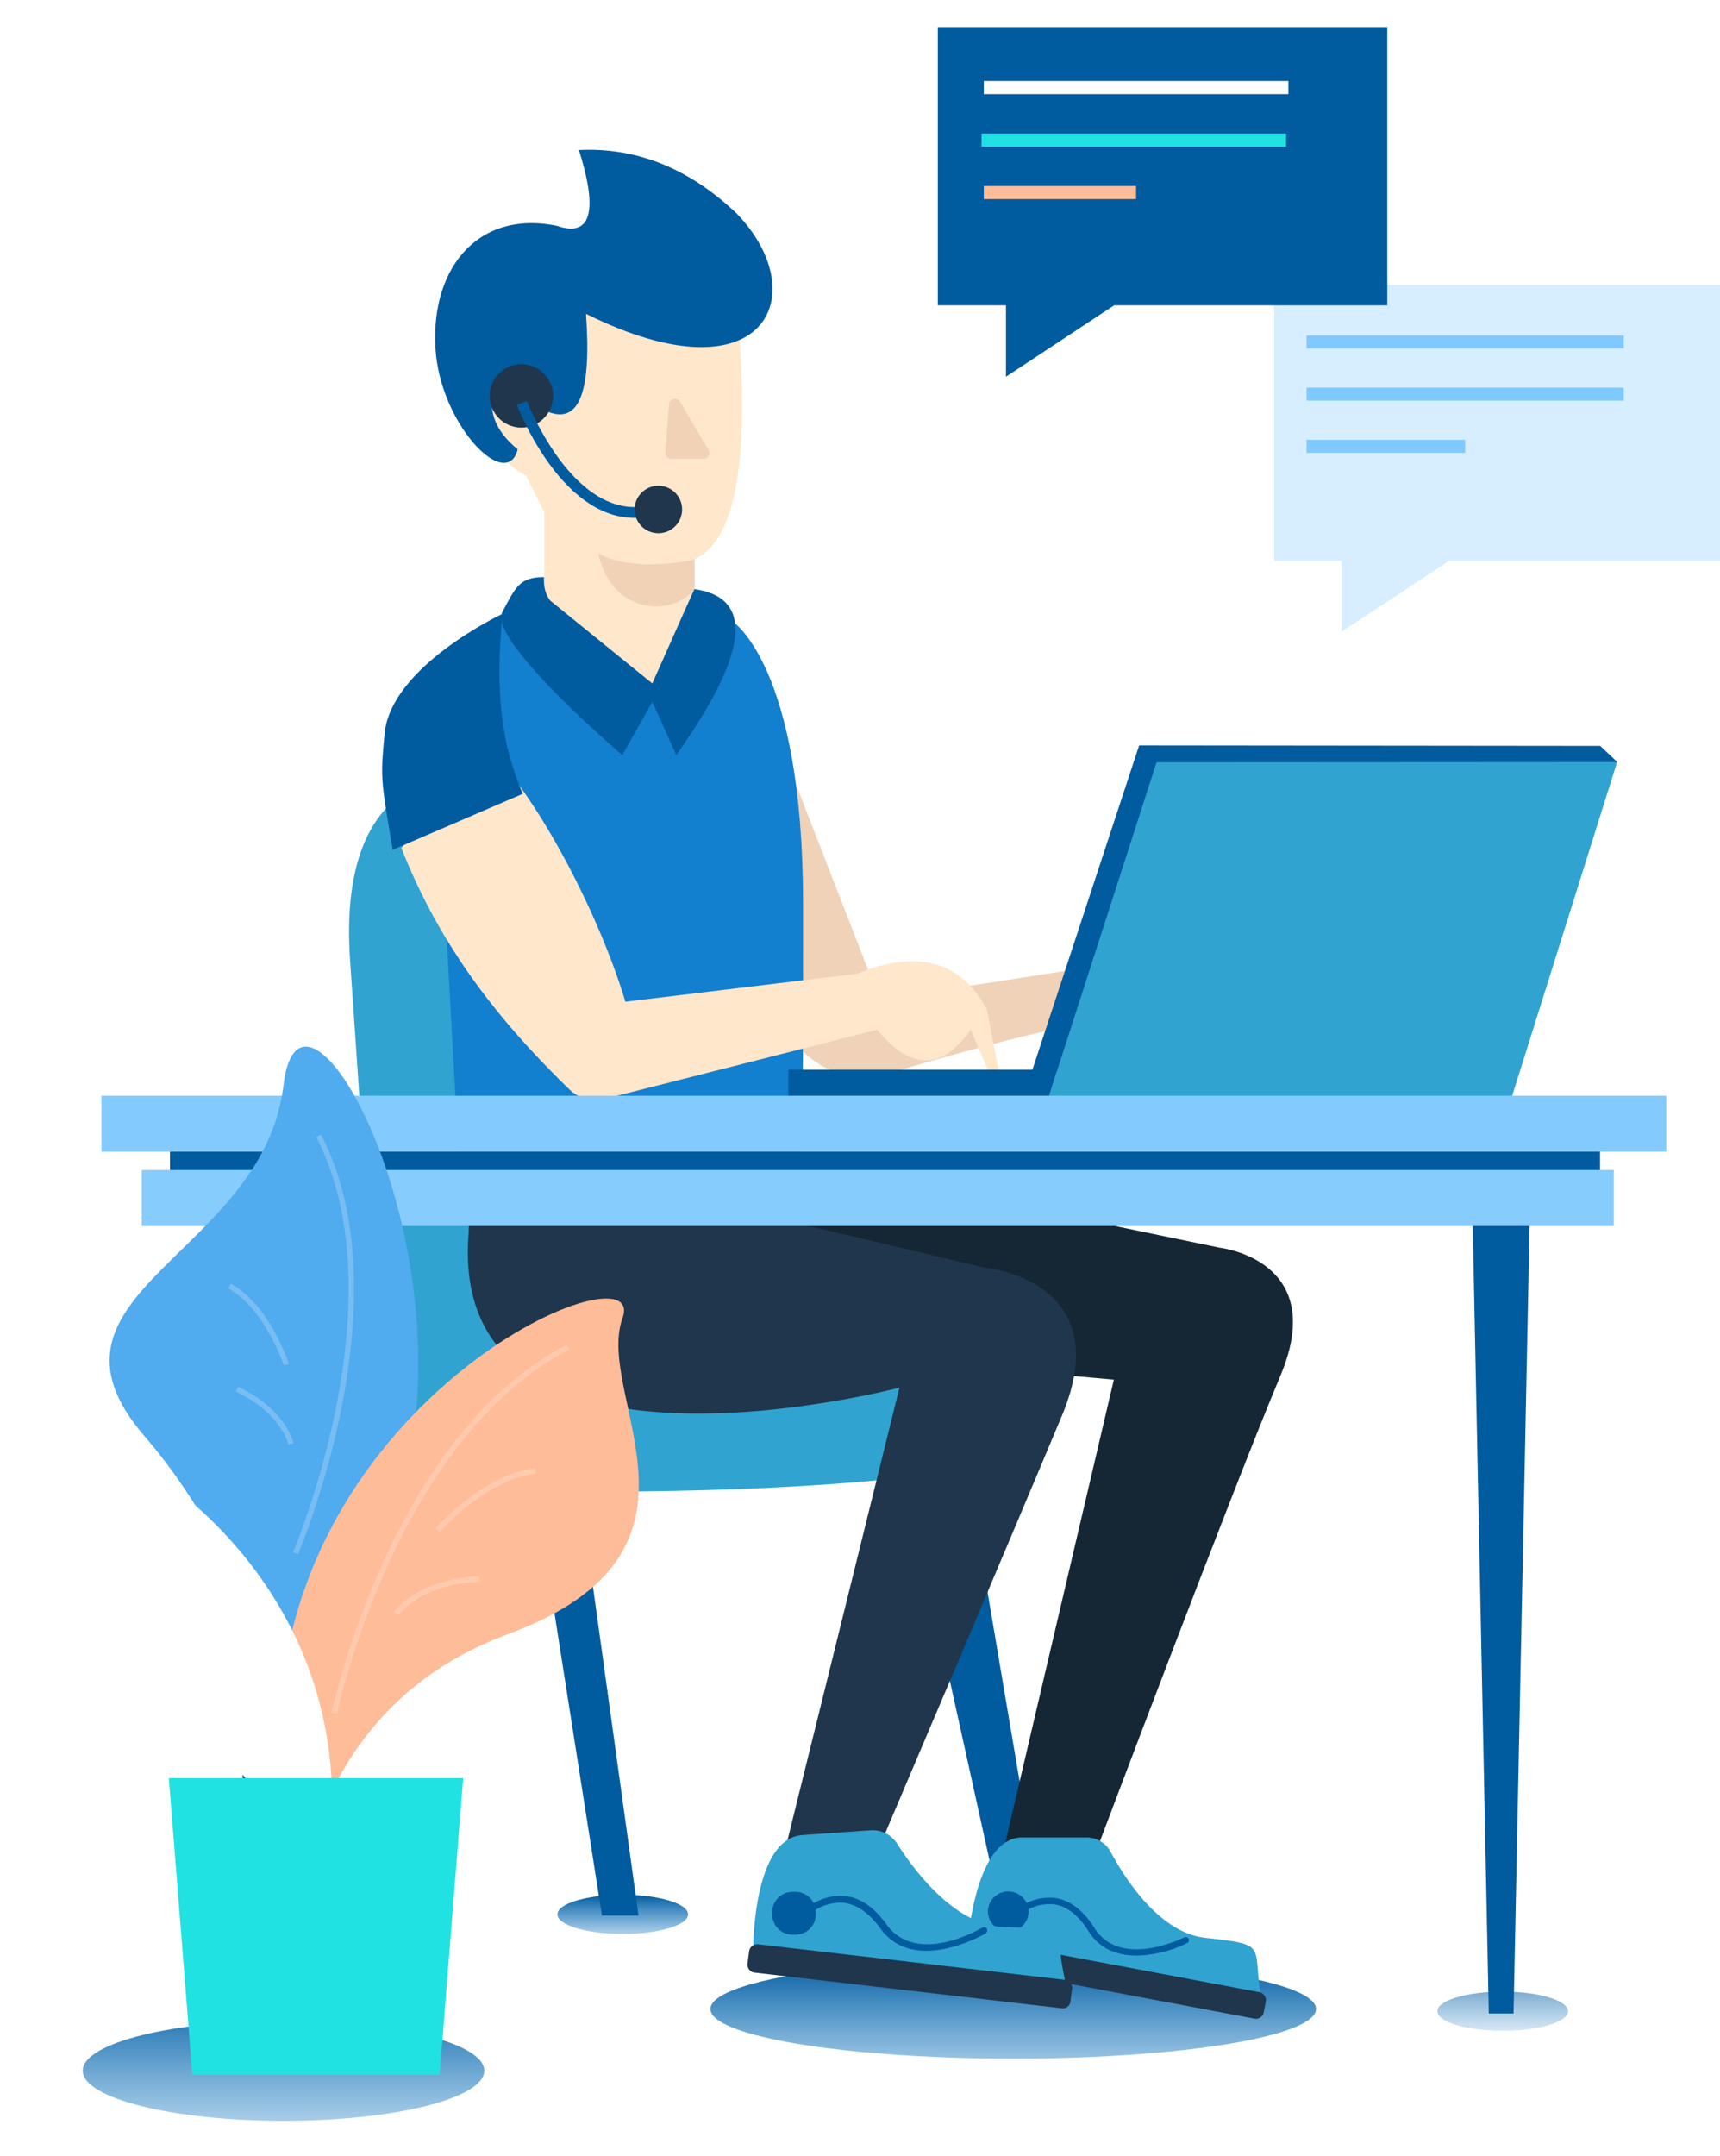
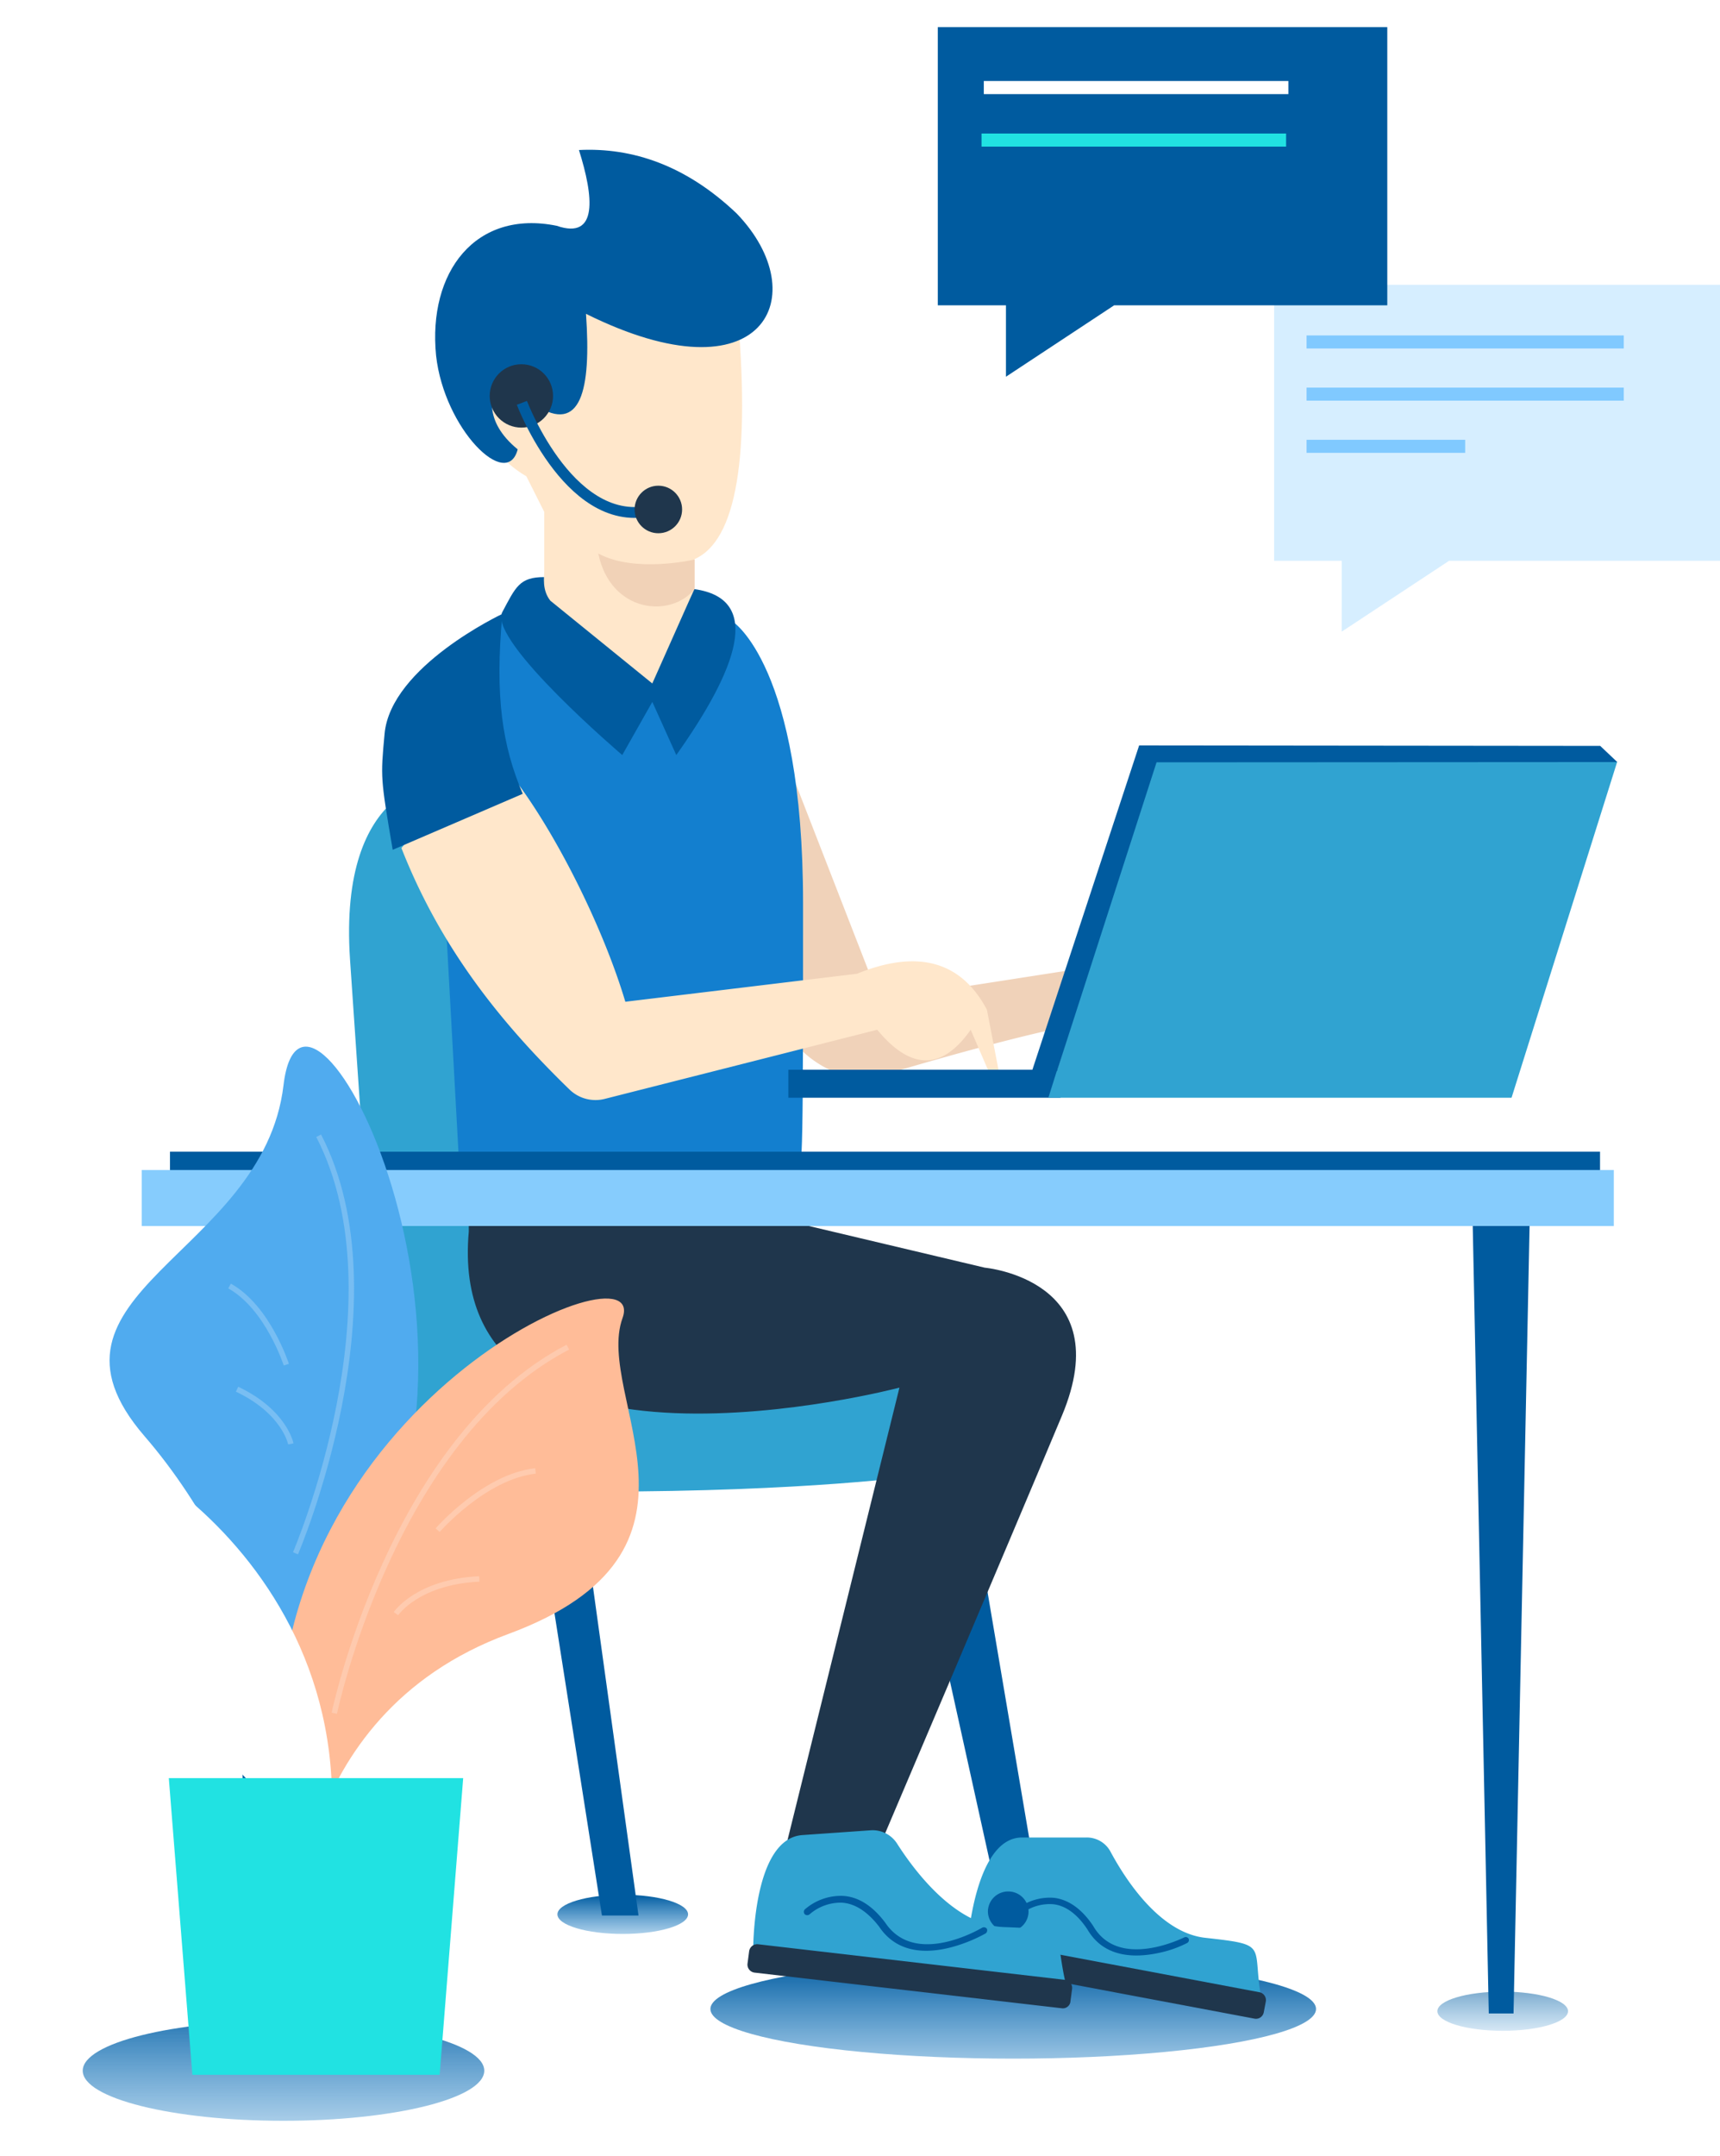
<svg xmlns="http://www.w3.org/2000/svg" xmlns:xlink="http://www.w3.org/1999/xlink" viewBox="-17124.857 -17665.492 317.273 397.512">
  <defs>
    <style>

      .cls-1, .cls-12 {

        fill: url(#linear-gradient);

      }



      .cls-2 {

        fill: #005b9f;

      }



      .cls-3 {

        fill: #152735;

      }



      .cls-4 {

        fill: #f0d2b9;

      }



      .cls-5 {

        fill: #30a3d1;

      }



      .cls-6 {

        fill: #1f364c;

      }



      .cls-7 {

        fill: url(#linear-gradient-2);

      }



      .cls-8 {

        fill: #004f89;

      }



      .cls-9 {

        fill: #137fcf;

      }



      .cls-10 {

        fill: #ffe7cb;

      }



      .cls-11 {

        fill: #f1d2b7;

      }



      .cls-12 {

        opacity: 0.509;

      }



      .cls-13 {

        fill: #83cbff;

      }



      .cls-14 {

        fill: #86ccfd;

      }



      .cls-15 {

        fill: url(#linear-gradient-5);

      }



      .cls-16 {

        fill: #50abef;

      }



      .cls-17 {

        fill: #ffbc98;

      }



      .cls-18 {

        fill: #fff;

      }



      .cls-19 {

        fill: #21e2e2;

      }



      .cls-20, .cls-21, .cls-22 {

        fill: none;

      }



      .cls-20 {

        stroke: #f7f7f7;

      }



      .cls-20, .cls-21 {

        opacity: 0.23;

      }



      .cls-21 {

        stroke: #fff;

      }



      .cls-22 {

        stroke: #005b9f;

        stroke-width: 2px;

      }



      .cls-23 {

        fill: #d6eeff;

      }



      .cls-24 {

        fill: #80c9ff;

      }



      .cls-25 {

        filter: url(#Union_10);

      }



      .cls-26 {

        filter: url(#Union_11);

      }



      .cls-27 {

        filter: url(#Path_3434);

      }



      .cls-28 {

        filter: url(#Path_3436);

      }



      .cls-29 {

        filter: url(#Path_3435);

      }

    </style>
    <linearGradient id="linear-gradient" x1="0.5" y1="1.566" x2="0.5" gradientUnits="objectBoundingBox">
      <stop offset="0" stop-color="#288ed9" stop-opacity="0" />
      <stop offset="1" stop-color="#005b9f" />
    </linearGradient>
    <linearGradient id="linear-gradient-2" x1="0.5" y1="1.809" x2="0.5" xlink:href="#linear-gradient" />
    <linearGradient id="linear-gradient-5" x1="0.5" y1="1.809" x2="0.5" y2="-0.321" xlink:href="#linear-gradient" />
    <filter id="Path_3435" x="-17080.918" y="-17433.602" width="81.387" height="142.969" filterUnits="userSpaceOnUse">
      <feOffset dy="3" input="SourceAlpha" />
      <feGaussianBlur stdDeviation="2.5" result="blur" />
      <feFlood flood-opacity="0.051" />
      <feComposite operator="in" in2="blur" />
      <feComposite in="SourceGraphic" />
    </filter>
    <filter id="Path_3436" x="-17124.857" y="-17408.15" width="68.754" height="120.338" filterUnits="userSpaceOnUse">
      <feOffset dx="2" input="SourceAlpha" />
      <feGaussianBlur stdDeviation="2.5" result="blur-2" />
      <feFlood flood-opacity="0.051" />
      <feComposite operator="in" in2="blur-2" />
      <feComposite in="SourceGraphic" />
    </filter>
    <filter id="Path_3434" x="-17108.717" y="-17352.676" width="84.303" height="84.695" filterUnits="userSpaceOnUse">
      <feOffset dx="5" input="SourceAlpha" />
      <feGaussianBlur stdDeviation="5" result="blur-3" />
      <feFlood flood-opacity="0.051" />
      <feComposite operator="in" in2="blur-3" />
      <feComposite in="SourceGraphic" />
    </filter>
    <filter id="Union_11" x="-16894.834" y="-17617.984" width="87.25" height="68.939" filterUnits="userSpaceOnUse">
      <feOffset dx="5" dy="5" input="SourceAlpha" />
      <feGaussianBlur result="blur-4" />
      <feFlood flood-color="#005b9f" flood-opacity="0.302" />
      <feComposite operator="in" in2="blur-4" />
      <feComposite in="SourceGraphic" />
    </filter>
    <filter id="Union_10" x="-16956.867" y="-17665.492" width="87.912" height="69.453" filterUnits="userSpaceOnUse">
      <feOffset dx="5" dy="5" input="SourceAlpha" />
      <feGaussianBlur result="blur-5" />
      <feFlood flood-color="#005b9f" flood-opacity="0.302" />
      <feComposite operator="in" in2="blur-5" />
      <feComposite in="SourceGraphic" />
    </filter>
  </defs>
  <g id="Group_7734" data-name="Group 7734" transform="translate(-17434 -17855.156)">
    <ellipse id="Ellipse_619" data-name="Ellipse 619" class="cls-1" cx="12.049" cy="3.612" rx="12.049" ry="3.612" transform="translate(411.966 538.983)" />
    <path id="Path_4203" data-name="Path 4203" class="cls-2" d="M178.234,392.964h7.494L170.74,304.5l-14.24,2.212,3,1.475Z" transform="translate(315.68 149.834)" />
    <path id="Path_4202" data-name="Path 4202" class="cls-2" d="M78.5,314.5l12.741,81.092h6.745L86.744,314.5Z" transform="translate(328.936 147.206)" />
-     <path id="Path_4201" data-name="Path 4201" class="cls-3" d="M172.21,245.5l42.718,8.846s20.235,2.212,11.242,23.59-33.725,86.989-33.725,86.989H175.207l20.235-86.252L178.955,277.2S122,258.77,122,258.032s-4.5-12.532-4.5-12.532Z" transform="translate(319.165 165.339)" />
    <path id="Path_4207" data-name="Path 4207" class="cls-4" d="M153.739,135.17l17.237,44.3,42.718-6.635s22.483-3.686,23.233,3.686-8.993,14.744-8.993,14.744-9.743-2.949-10.492-7.372-48.714,10.321-48.714,10.321a19.46,19.46,0,0,1-14.989-8.846c-6-8.846-14.239-26.539-14.239-26.539V138.186l5.246-3.686Z" transform="translate(300.446 194.512)" />
    <path id="Path_4204" data-name="Path 4204" class="cls-5" d="M50.677,140.5s-19.486,0-17.237,33.174,4.5,65.611,4.5,65.611,2.248,32.437,41.22,32.437,59.206-2.949,59.206-2.949l8.993-19.9-71.2-14.744Z" transform="translate(340.272 192.935)" />
    <path id="Path_4206" data-name="Path 4206" class="cls-6" d="M66.442,251.4v-5.9h44.967l9.743,2.949,40.47,9.584s24.732,2.212,14.239,27.276-33.725,79.617-33.725,79.617H124.9l20.985-84.778S61.945,302.264,66.442,251.4Z" transform="translate(329.171 165.339)" />
    <ellipse id="Ellipse_620" data-name="Ellipse 620" class="cls-7" cx="55.857" cy="9.151" rx="55.857" ry="9.151" transform="translate(440.186 550.892)" />
    <path id="Path_4205" data-name="Path 4205" class="cls-8" d="M128.5,101.5c17.688,2.262,22.716,14.38,27.312,29.487l-23.41,7.271Z" transform="translate(293.839 199.967)" />
    <path id="Path_4209" data-name="Path 4209" class="cls-9" d="M109.743,100.742s12.983,8.157,12.983,51.873,0,50.277-1.124,50.277H59.4L56.1,142.81s7.794-7.667,6.67-17.472S67.192,100.2,67.192,100.2l18.886,13.122,13.34-1.106Z" transform="translate(334.549 203.524)" />
    <path id="Path_4216" data-name="Path 4216" class="cls-10" d="M45.063,153.08c5.246-5.971,10.079-16.138,20.047-13.779C73.5,149.99,82.323,167.859,86.37,181.424l42.718-5.16c11.092-4.5,19.186-2.433,23.982,6.635l2.4,12.459a.75.75,0,0,1-1.424.442l-3.972-9.215c-5.321,7.593-11.092,7.446-17.237,0L82.548,199.338a6.891,6.891,0,0,1-6.445-1.7C64.111,185.994,52.557,172.174,45.063,153.08Z" transform="translate(338.123 192.923)" />
    <g id="Group_5135" data-name="Group 5135" transform="translate(486.477 528.423)">
      <path id="Path_4212" data-name="Path 4212" class="cls-5" d="M207.459,405a4.954,4.954,0,0,1,4.422,2.654c2.623,4.866,8.993,14.965,17.537,15.85,11.317,1.253,8.769,1.253,10.043,9.878s-53.96-8.625-53.96-8.625S186.774,405,195.543,405Z" transform="translate(-184.35 -405)" />
      <path id="Path_4213" data-name="Path 4213" class="cls-6" d="M238.027,445.009l-52.836-9.952a1.478,1.478,0,0,1-1.2-1.7l.375-1.99a1.5,1.5,0,0,1,1.724-1.18l52.836,9.952a1.478,1.478,0,0,1,1.2,1.7l-.375,1.99A1.461,1.461,0,0,1,238.027,445.009Z" transform="translate(-183.966 -411.614)" />
      <g id="Group_5134" data-name="Group 5134" transform="translate(10.232 11.058)">
        <path id="Path_4214" data-name="Path 4214" class="cls-2" d="M224.36,430.1c-4.347,1.032-10.492,1.327-13.715-4.2-1.8-2.728-3.9-4.35-6.22-4.644a8.443,8.443,0,0,0-5.771,1.622.619.619,0,0,1-.9-.074.577.577,0,0,1,.075-.811,9.8,9.8,0,0,1,6.745-1.917c2.7.369,5.1,2.138,7.12,5.16,4.646,8.109,16.263,2.359,16.788,2.138a.608.608,0,0,1,.824.221.616.616,0,0,1-.3.811A20.422,20.422,0,0,1,224.36,430.1Z" transform="translate(-197.619 -420)" />
      </g>
      <path id="Path_4215" data-name="Path 4215" class="cls-2" d="M194.247,425.872h0a3.728,3.728,0,0,1-3.747-3.686h0a3.728,3.728,0,0,1,3.747-3.686h0a3.728,3.728,0,0,1,3.747,3.686h0A3.68,3.68,0,0,1,194.247,425.872Z" transform="translate(-185.603 -408.548)" />
    </g>
    <rect id="Rectangle_2114" data-name="Rectangle 2114" class="cls-2" width="50.213" height="5.16" transform="translate(454.56 386.882)" />
    <path id="Path_4217" data-name="Path 4217" class="cls-2" d="M63.584,99s-20.61,9.657-21.734,22.116c-.749,8.109-.749,8.109,1.5,21.379l23.982-10.321C63.584,123.327,62.16,114.334,63.584,99Z" transform="translate(338.232 203.839)" />
    <path id="Path_4211" data-name="Path 4211" class="cls-5" d="M327.922,136H242.486L223,197.925h85.437Z" transform="translate(279.527 194.118)" />
    <g id="Group_5137" data-name="Group 5137" transform="translate(447.019 527.081)">
      <path id="Path_4218" data-name="Path 4218" class="cls-5" d="M158.159,403.195a5.352,5.352,0,0,1,4.871,2.433c3.148,4.939,10.642,15.039,19.635,15.407,11.991.442,9.368.663,11.317,9.657,2.023,8.994-57.483-5.087-57.483-5.087s-.225-20.863,9.068-21.526Z" transform="translate(-135.444 -403.18)" />
      <path id="Path_4219" data-name="Path 4219" class="cls-6" d="M193.03,443.493l-56.583-6.561a1.494,1.494,0,0,1-1.349-1.622l.3-2.285a1.505,1.505,0,0,1,1.649-1.327l56.583,6.561a1.494,1.494,0,0,1,1.349,1.622l-.3,2.285A1.411,1.411,0,0,1,193.03,443.493Z" transform="translate(-135.092 -410.673)" />
      <g id="Group_5136" data-name="Group 5136" transform="translate(10.405 12.091)">
        <path id="Path_4220" data-name="Path 4220" class="cls-2" d="M177.548,428.663c-4.5,1.474-10.942,2.212-14.689-3.391-2.1-2.728-4.422-4.276-6.895-4.423a8.762,8.762,0,0,0-5.921,2.138.69.69,0,0,1-.9,0,.664.664,0,0,1,0-.885,10.162,10.162,0,0,1,6.97-2.506c2.923.147,5.546,1.843,7.869,4.939,5.471,8.183,17.312,1.253,17.837.958a.686.686,0,0,1,.9.148.7.7,0,0,1-.225.885A28.025,28.025,0,0,1,177.548,428.663Z" transform="translate(-148.975 -419.582)" />
      </g>
-       <path id="Path_4221" data-name="Path 4221" class="cls-2" d="M145.693,426.485h-.45a3.763,3.763,0,0,1-4.047-3.465v-.442a3.742,3.742,0,0,1,3.522-3.981h.45a3.763,3.763,0,0,1,4.047,3.465v.442A3.742,3.742,0,0,1,145.693,426.485Z" transform="translate(-136.619 -407.229)" />
    </g>
    <path id="Path_4222" data-name="Path 4222" class="cls-2" d="M78.645,89.8c-4.572,0-5.246,1.769-7.794,6.561-2.248,5.455,22.184,26.244,22.184,26.244l5.546-9.8,4.422,9.8c11.092-15.629,16.188-28.824,3.3-30.594Z" transform="translate(330.89 206.259)" />
    <path id="Path_4224" data-name="Path 4224" class="cls-10" d="M113.478,20.444c2.623,28.087-.075,43.568-7.794,46.959v5.455l-1.2,2.654-6.6,14.818L79.078,75.07c-1.574-1.99-1.124-4.349-1.124-5.455V58.7l-3.3-6.561c-4.871-2.875-7.045-6.266-6.67-10.911l4.422-17.472L83.5,17.2Z" transform="translate(331.582 225.338)" />
    <path id="Path_4225" data-name="Path 4225" class="cls-11" d="M94.6,83.9c6.82,3.686,17.762,1.106,17.762,1.106v5.455C107.94,95.916,96.848,94.811,94.6,83.9Z" transform="translate(324.902 207.81)" />
    <ellipse id="Ellipse_609" data-name="Ellipse 609" class="cls-1" cx="12.049" cy="3.612" rx="12.049" ry="3.612" transform="translate(344.603 555.896)" />
-     <path id="Path_4226" data-name="Path 4226" class="cls-11" d="M111.772,46.242l-.675,8.846a1.072,1.072,0,0,0,1.124,1.18h5.921a1.056,1.056,0,0,0,.974-1.548l-5.246-8.846A1.1,1.1,0,0,0,111.772,46.242Z" transform="translate(320.771 217.97)" />
    <g id="Group_6502" data-name="Group 6502" transform="translate(574.284 413.625)">
      <ellipse id="Ellipse_1321" data-name="Ellipse 1321" class="cls-12" cx="12.049" cy="3.612" rx="12.049" ry="3.612" transform="translate(0 143.215)" />
      <path id="Path_5826" data-name="Path 5826" class="cls-2" d="M54.569,395.241H50L47,248H57.567Z" transform="translate(-40.52 -248)" />
    </g>
    <path id="Path_4210" data-name="Path 4210" class="cls-2" d="M54.569,395.241H50L47,248H57.567Z" transform="translate(304.757 164.682)" />
-     <path id="Path_5823" data-name="Path 5823" class="cls-13" d="M0,0H288.646V10.321H0Z" transform="translate(327.852 391.673)" />
    <rect id="Rectangle_2117" data-name="Rectangle 2117" class="cls-2" width="263.788" height="5.639" transform="translate(340.499 401.992)" />
    <rect id="Rectangle_2118" data-name="Rectangle 2118" class="cls-14" width="271.535" height="10.321" transform="translate(335.293 405.368)" />
    <g id="Group_6504" data-name="Group 6504" transform="translate(314.642 377.849)">
      <ellipse id="Ellipse_608" data-name="Ellipse 608" class="cls-15" cx="37.034" cy="9.236" rx="37.034" ry="9.236" transform="translate(9.761 184.334)" />
      <g id="Group_5139" data-name="Group 5139" transform="translate(0 0)">
        <path id="Path_3437" data-name="Path 3437" class="cls-16" d="M49.206,132.646S36.731,97.829,9.261,76.239,24.41,39.419,22.062,7.817,76.2,47.14,52.014,100.738,49.206,132.646,49.206,132.646Z" transform="translate(26.632 0) rotate(11)" />
        <g class="cls-29" transform="matrix(1, 0, 0, 1, 17119.36, 17477.31)">
          <path id="Path_3435-2" data-name="Path 3435" class="cls-17" d="M11466.165,1734.781s-2.059-43.591,39.213-58.813,15.821-43.683,21.092-58.245-66.156,15.379-63.3,81.8S11466.165,1734.781,11466.165,1734.781Z" transform="translate(-28536.5 -19043.21)" />
        </g>
        <g class="cls-28" transform="matrix(1, 0, 0, 1, 17119.36, 17477.31)">
          <path id="Path_3436-2" data-name="Path 3436" class="cls-18" d="M11514.343,1713.44s1.678-35.881-31.746-48.412-12.808-35.958-17.079-47.944,53.57,12.658,51.257,67.332S11514.343,1713.44,11514.343,1713.44Z" transform="translate(-28582.45 -19014.76)" />
        </g>
        <g class="cls-27" transform="matrix(1, 0, 0, 1, 17119.36, 17477.31)">
          <path id="Path_3434-2" data-name="Path 3434" class="cls-19" d="M-10,0H44.3L39.958,54.7H-5.656Z" transform="translate(-17088.72 -17337.68)" />
        </g>
        <path id="Path_3456" data-name="Path 3456" class="cls-20" d="M39.5,66.213S30.035,16.428,0,0" transform="translate(53.284 21.205) rotate(34)" />
        <path id="Path_3457" data-name="Path 3457" class="cls-20" d="M11487.029,1795.163s10.607-50.592,43.084-67.495" transform="translate(-11430.864 -1667.495)" />
        <path id="Path_3458" data-name="Path 3458" class="cls-21" d="M11504.818,1802.022s3.956-5.861,15.382-6.4" transform="translate(-11437.281 -1692.716)" />
        <path id="Path_3459" data-name="Path 3459" class="cls-21" d="M13.059,5.4S9.721.405,0,0" transform="matrix(0.921, 0.391, -0.391, 0.921, 38.231, 67.93)" />
        <path id="Path_3460" data-name="Path 3460" class="cls-21" d="M11516.856,1774.887s8.608-9.883,18.049-10.921" transform="translate(-11441.629 -1680.968)" />
        <path id="Path_3461" data-name="Path 3461" class="cls-21" d="M15.3,9.248S8.024.841,0,0" transform="matrix(0.921, 0.391, -0.391, 0.921, 36.842, 48.904)" />
      </g>
    </g>
    <path id="Path_4228" data-name="Path 4228" class="cls-2" d="M27.825,30.245c32.9,16.329,42.3-3.443,27.8-18.493-9.3-8.853-19.2-12.2-29.1-11.706,2.7,8.558,3.6,16.624-4.1,13.968C7.425,10.966-1.363,22.559.173,37.948,1.665,51.442,13.236,62.959,15.225,55.23c-12.8-10.427,4.5-22.132,3.4-8.066C26.825,52.378,28.825,44.509,27.825,30.245Z" transform="translate(389.411 217.277)" />
    <path id="Path_4229" data-name="Path 4229" class="cls-2" d="M19698.543,3812.136l-3.148-2.982-85.051-.087-19.77,60.035h4.617l18.363-56.918Z" transform="translate(-19091.074 -3481.977)" />
    <g id="Group_6496" data-name="Group 6496" transform="translate(399.474 256.814)">
      <circle id="Ellipse_612" data-name="Ellipse 612" class="cls-6" cx="5.842" cy="5.842" r="5.842" />
      <path id="Path_4230" data-name="Path 4230" class="cls-22" d="M19481,3732.31s9.311,24.621,25.068,19.518" transform="translate(-19475.064 -3725.191)" />
      <circle id="Ellipse_613" data-name="Ellipse 613" class="cls-6" cx="4.382" cy="4.382" r="4.382" transform="translate(26.726 22.395)" />
    </g>
    <g id="Group_6503" data-name="Group 6503" transform="translate(477.132 189.664)">
      <g class="cls-26" transform="matrix(1, 0, 0, 1, 16956.87, 17665.49)">
        <path id="Union_11-2" data-name="Union 11" class="cls-23" d="M12.472,50.878H0V0H82.25V50.878H32.269l-19.8,13.061Z" transform="translate(-16894.83 -17617.98)" />
      </g>
      <g id="Group_5172" data-name="Group 5172" transform="translate(73.024 61.842)">
        <g id="Group_6501" data-name="Group 6501" transform="translate(0)">
          <rect id="Rectangle_2132" data-name="Rectangle 2132" class="cls-24" width="58.511" height="2.405" />
          <rect id="Rectangle_2133" data-name="Rectangle 2133" class="cls-24" width="58.511" height="2.405" transform="translate(0 9.62)" />
          <rect id="Rectangle_2134" data-name="Rectangle 2134" class="cls-24" width="29.256" height="2.405" transform="translate(0 19.24)" />
        </g>
      </g>
      <g id="Group_6500" data-name="Group 6500" transform="translate(0 0)">
        <g class="cls-25" transform="matrix(1, 0, 0, 1, 16956.87, 17665.49)">
          <path id="Union_10-2" data-name="Union 10" class="cls-2" d="M12.572,51.288H0V0H82.911V51.288H32.528L12.572,64.453Z" transform="translate(-16956.87 -17665.49)" />
        </g>
        <g id="Group_6497" data-name="Group 6497" transform="translate(13.066 14.934)">
          <rect id="Rectangle_2128" data-name="Rectangle 2128" class="cls-18" width="56.182" height="2.415" transform="translate(0.417 0)" />
          <rect id="Rectangle_2129" data-name="Rectangle 2129" class="cls-19" width="56.182" height="2.415" transform="translate(0 9.682)" />
-           <rect id="Rectangle_2130" data-name="Rectangle 2130" class="cls-17" width="28.091" height="2.415" transform="translate(0.417 19.362)" />
        </g>
      </g>
    </g>
  </g>
</svg>